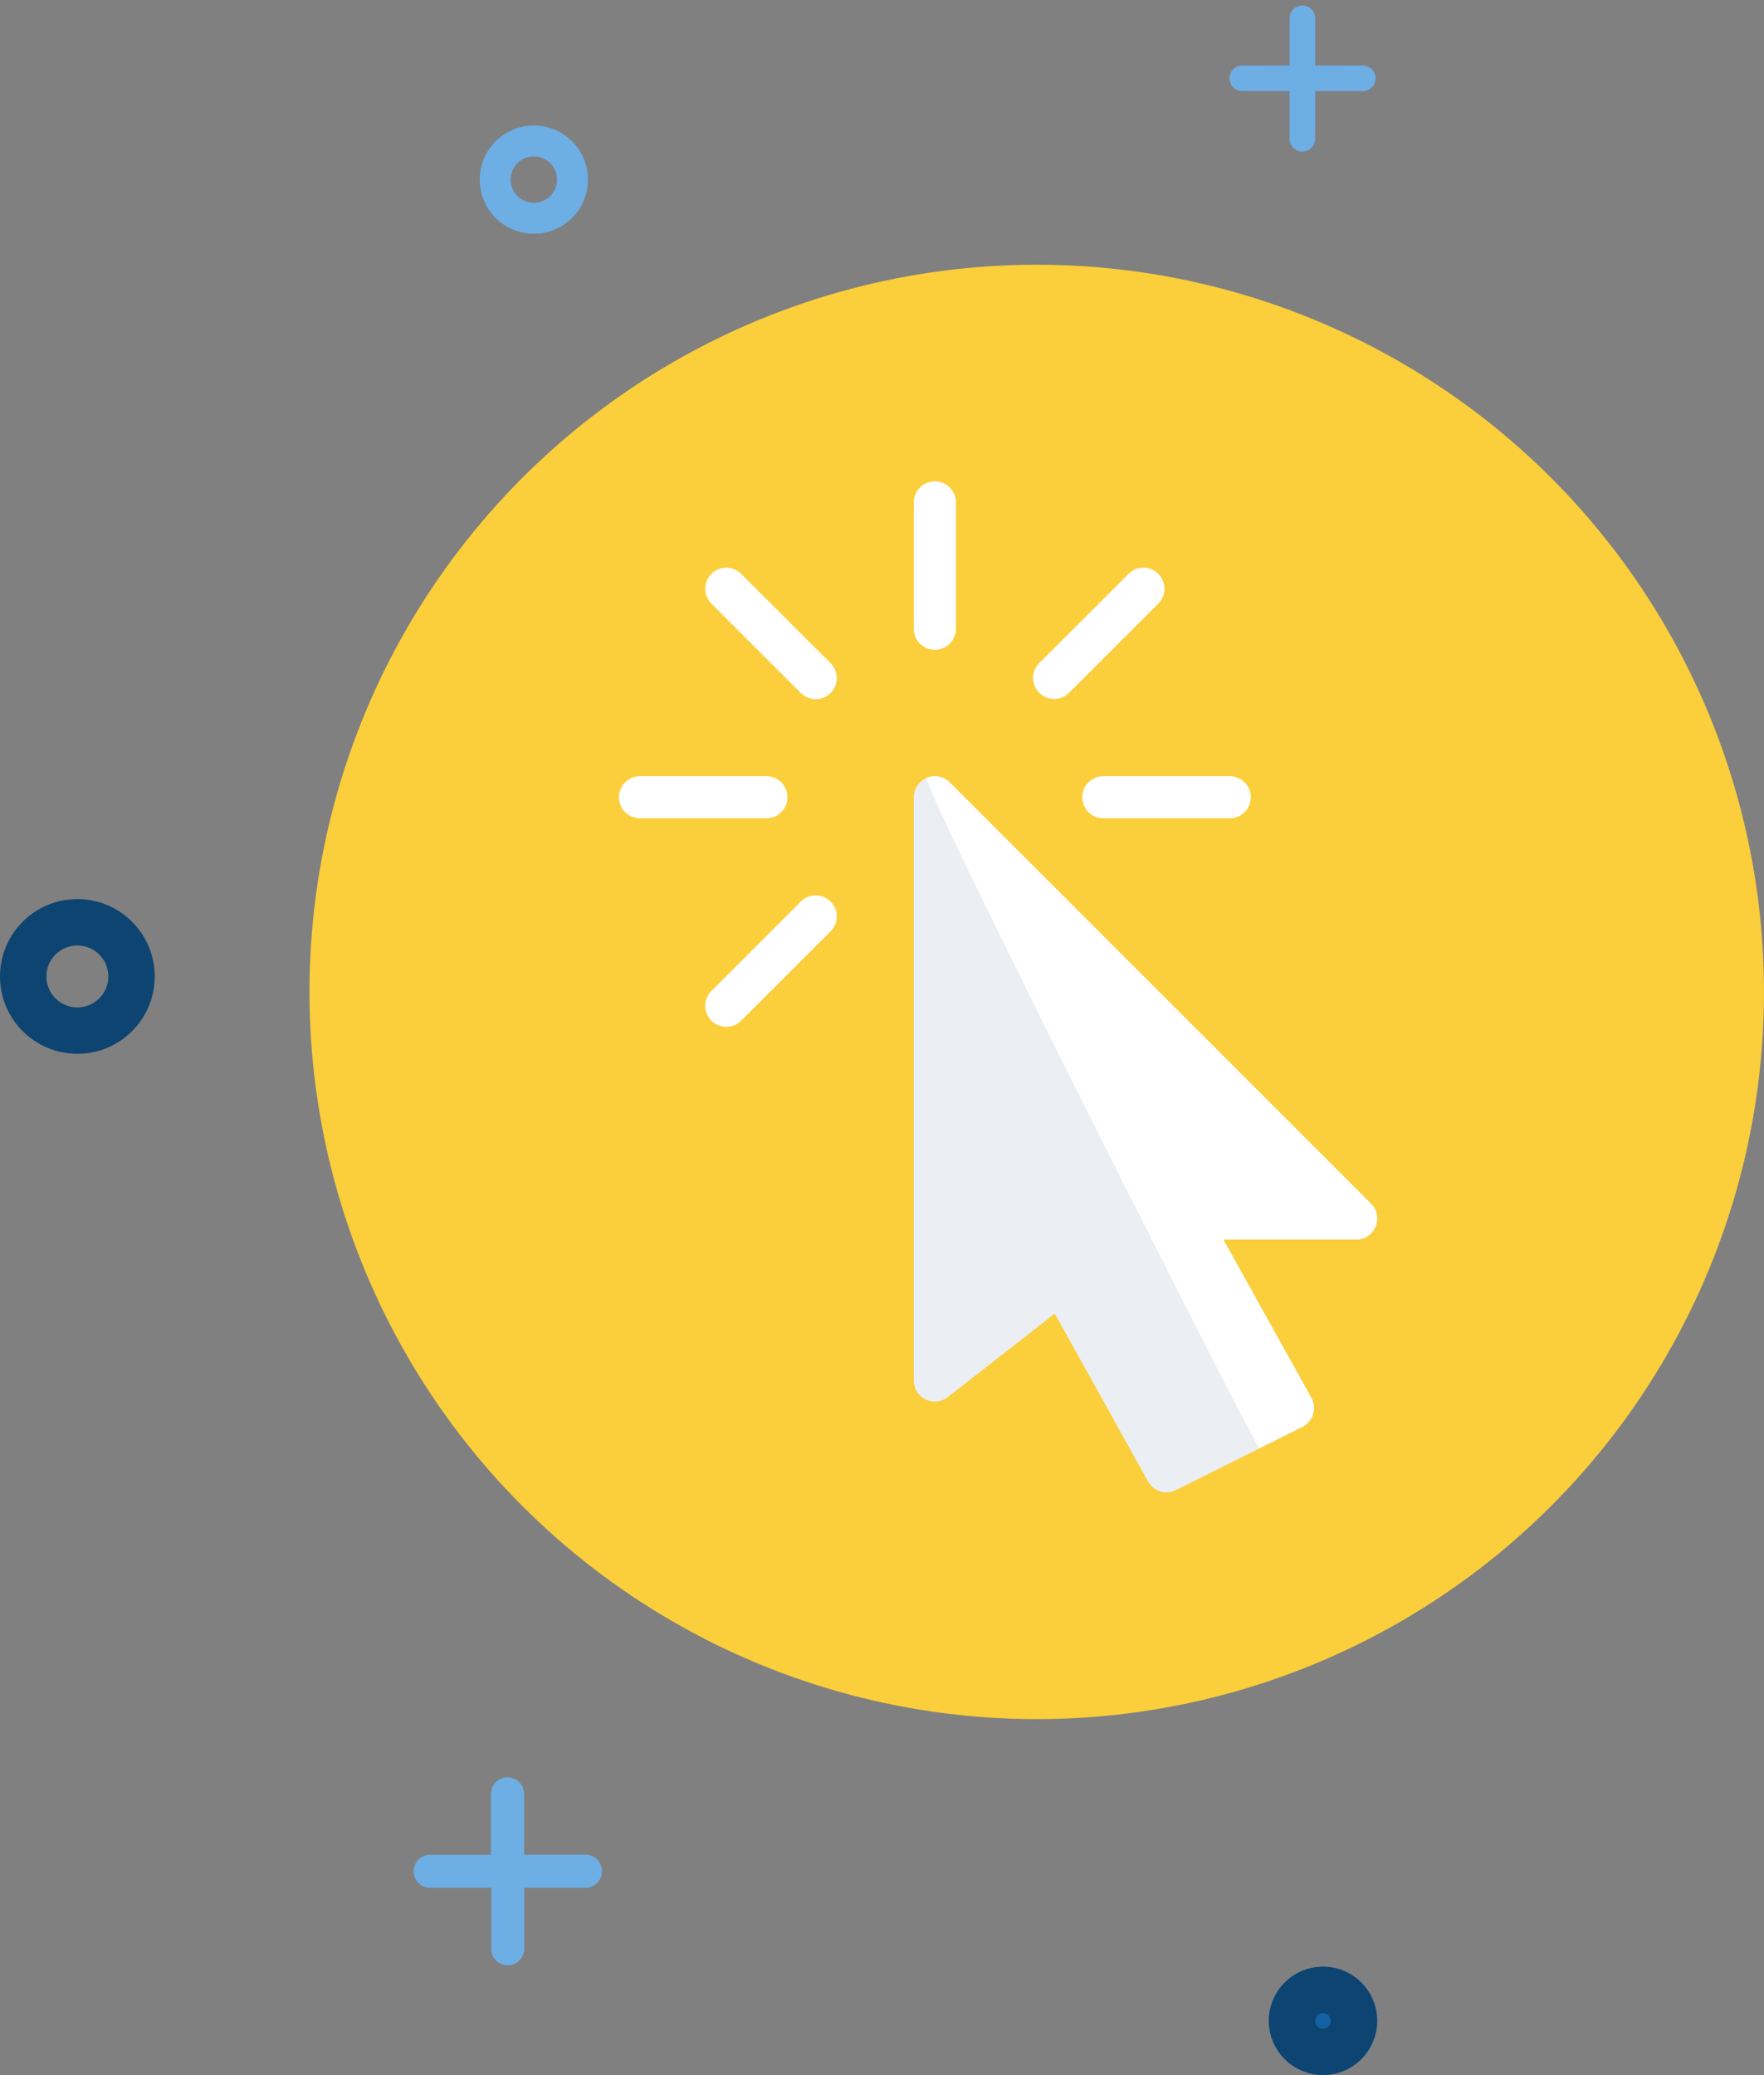
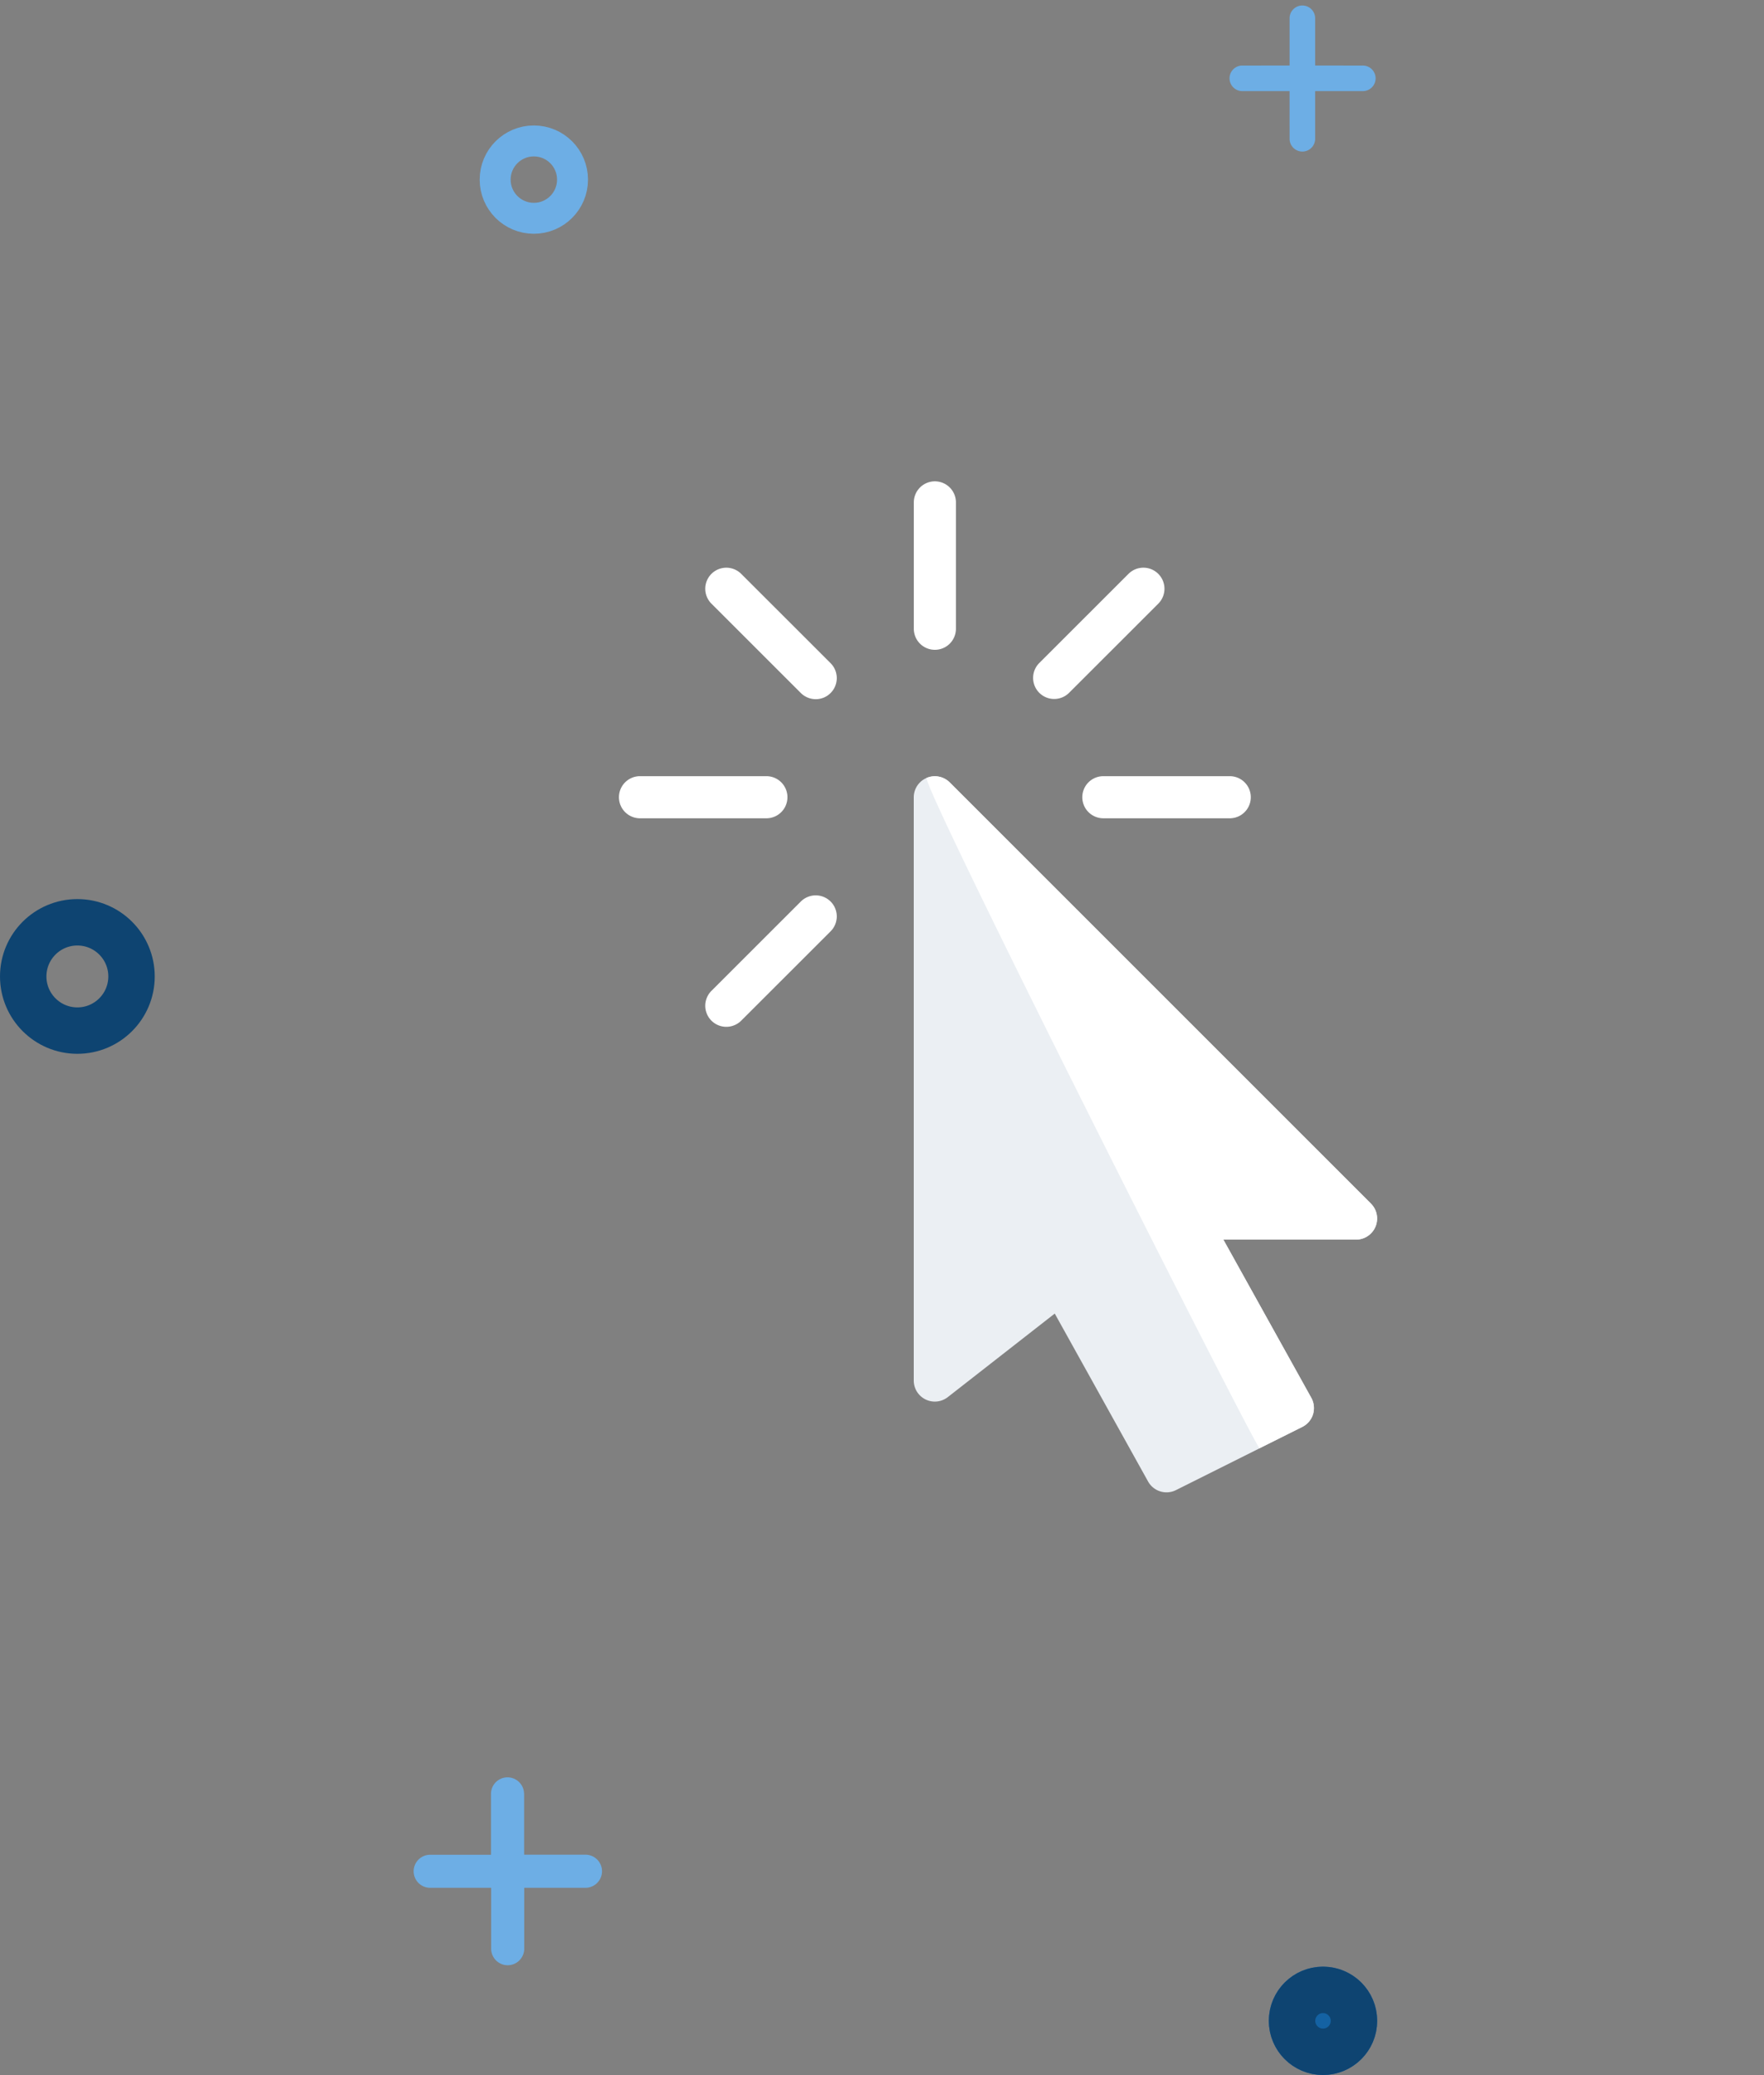
<svg xmlns="http://www.w3.org/2000/svg" width="114" height="134.109" viewBox="0 0 114 134.109">
  <rect x="0" y="0" width="114" height="134.109" fill="#808080" stroke="none" />
  <g transform="translate(-259 -1827.891)">
    <g transform="translate(-1432 149)">
      <g transform="translate(3645 -330.098)">
        <g transform="translate(-1934 2026.098)">
-           <circle cx="47" cy="47" r="47" transform="translate(0)" fill="#fbce3b" />
-         </g>
+           </g>
      </g>
      <g transform="translate(1666.977 1710)">
        <g transform="translate(83.079 19.06)">
          <g transform="translate(0)">
            <path d="M242.9,176.988l-27.222-27.222a1.363,1.363,0,0,0-2.325.964v37.692a1.361,1.361,0,0,0,2.2,1.073l6.912-5.4,6.033,10.856a1.364,1.364,0,0,0,1.8.555l8.167-4.083a1.358,1.358,0,0,0,.691-.814,1.383,1.383,0,0,0-.109-1.064l-5.684-10.227h8.575a1.363,1.363,0,0,0,.964-2.325Z" transform="translate(-213.357 -149.367)" fill="#ebeff3" />
            <path d="M242.9,176.988l-27.222-27.222a1.359,1.359,0,0,0-1.484-.294c-.509.21,21.311,43.424,21.507,43.326l2.762-1.379a1.358,1.358,0,0,0,.691-.814,1.383,1.383,0,0,0-.109-1.064l-5.684-10.227h8.575a1.363,1.363,0,0,0,.964-2.325Z" transform="translate(-213.357 -149.367)" fill="#fff" />
          </g>
        </g>
        <g transform="translate(83.079)">
          <path d="M214.718,0a1.362,1.362,0,0,0-1.361,1.361V9.528a1.361,1.361,0,0,0,2.722,0V1.361A1.362,1.362,0,0,0,214.718,0Z" transform="translate(-213.357)" fill="#fff" />
        </g>
        <g transform="translate(64.023 19.056)">
          <g transform="translate(0)">
            <path d="M73.551,149.333H65.384a1.361,1.361,0,1,0,0,2.722h8.167a1.361,1.361,0,0,0,0-2.722Z" transform="translate(-64.023 -149.333)" fill="#fff" />
          </g>
        </g>
        <g transform="translate(93.968 19.056)">
          <path d="M308.218,149.333h-8.167a1.361,1.361,0,1,0,0,2.722h8.167a1.361,1.361,0,1,0,0-2.722Z" transform="translate(-298.69 -149.333)" fill="#fff" />
        </g>
        <g transform="translate(69.603 5.583)">
          <g transform="translate(0)">
            <path d="M115.851,49.921l-5.777-5.774a1.361,1.361,0,0,0-1.925,1.925l5.777,5.774a1.367,1.367,0,0,0,.964.4,1.345,1.345,0,0,0,.961-.4A1.362,1.362,0,0,0,115.851,49.921Z" transform="translate(-107.752 -43.749)" fill="#fff" />
          </g>
        </g>
        <g transform="translate(69.603 26.759)">
          <g transform="translate(0)">
            <path d="M115.851,210.1a1.362,1.362,0,0,0-1.925,0l-5.777,5.774a1.361,1.361,0,0,0,1.925,1.925l5.777-5.774A1.362,1.362,0,0,0,115.851,210.1Z" transform="translate(-107.752 -209.701)" fill="#fff" />
          </g>
        </g>
        <g transform="translate(90.777 5.581)">
          <g transform="translate(0)">
            <path d="M281.785,44.133a1.361,1.361,0,0,0-1.927,0l-5.777,5.774a1.362,1.362,0,0,0,1.927,1.925l5.777-5.774A1.362,1.362,0,0,0,281.785,44.133Z" transform="translate(-273.683 -43.733)" fill="#fff" />
          </g>
        </g>
      </g>
    </g>
    <g transform="translate(2 107)">
      <g transform="translate(339 1848)" fill="#1462a3" stroke="#0e4471" stroke-width="3">
        <circle cx="3.5" cy="3.5" r="3.5" stroke="none" />
        <circle cx="3.5" cy="3.5" r="2" fill="none" />
      </g>
      <g transform="translate(288 1729)" fill="none" stroke="#6daee5" stroke-width="2">
        <circle cx="3.5" cy="3.5" r="3.5" stroke="none" />
        <circle cx="3.5" cy="3.5" r="2.5" fill="none" />
      </g>
      <g transform="translate(283.261 1841.833) rotate(-45)">
        <path d="M8.94,1.824l-2.8,2.8,2.8,2.8A1.068,1.068,0,1,1,7.43,8.942l-2.8-2.8-2.8,2.8a1.068,1.068,0,0,1-1.51-1.51l2.8-2.8-2.8-2.8A1.068,1.068,0,0,1,1.822.314l2.8,2.8,2.8-2.8a1.068,1.068,0,0,1,1.51,1.51Z" fill="#6daee5" />
      </g>
      <g transform="translate(336.103 1725.952) rotate(-45)">
        <path d="M6.917,1.412,4.748,3.581,6.917,5.751A.826.826,0,1,1,5.749,6.919l-2.17-2.17L1.41,6.919A.826.826,0,1,1,.242,5.751L2.411,3.581.242,1.412A.826.826,0,0,1,1.41.244l2.17,2.169L5.749.244A.826.826,0,0,1,6.917,1.412Z" transform="translate(0 0)" fill="#6daee5" />
      </g>
      <g transform="translate(257 1779)" fill="none" stroke="#0e4471" stroke-width="3">
        <circle cx="5" cy="5" r="5" stroke="none" />
        <circle cx="5" cy="5" r="3.5" fill="none" />
      </g>
    </g>
  </g>
</svg>